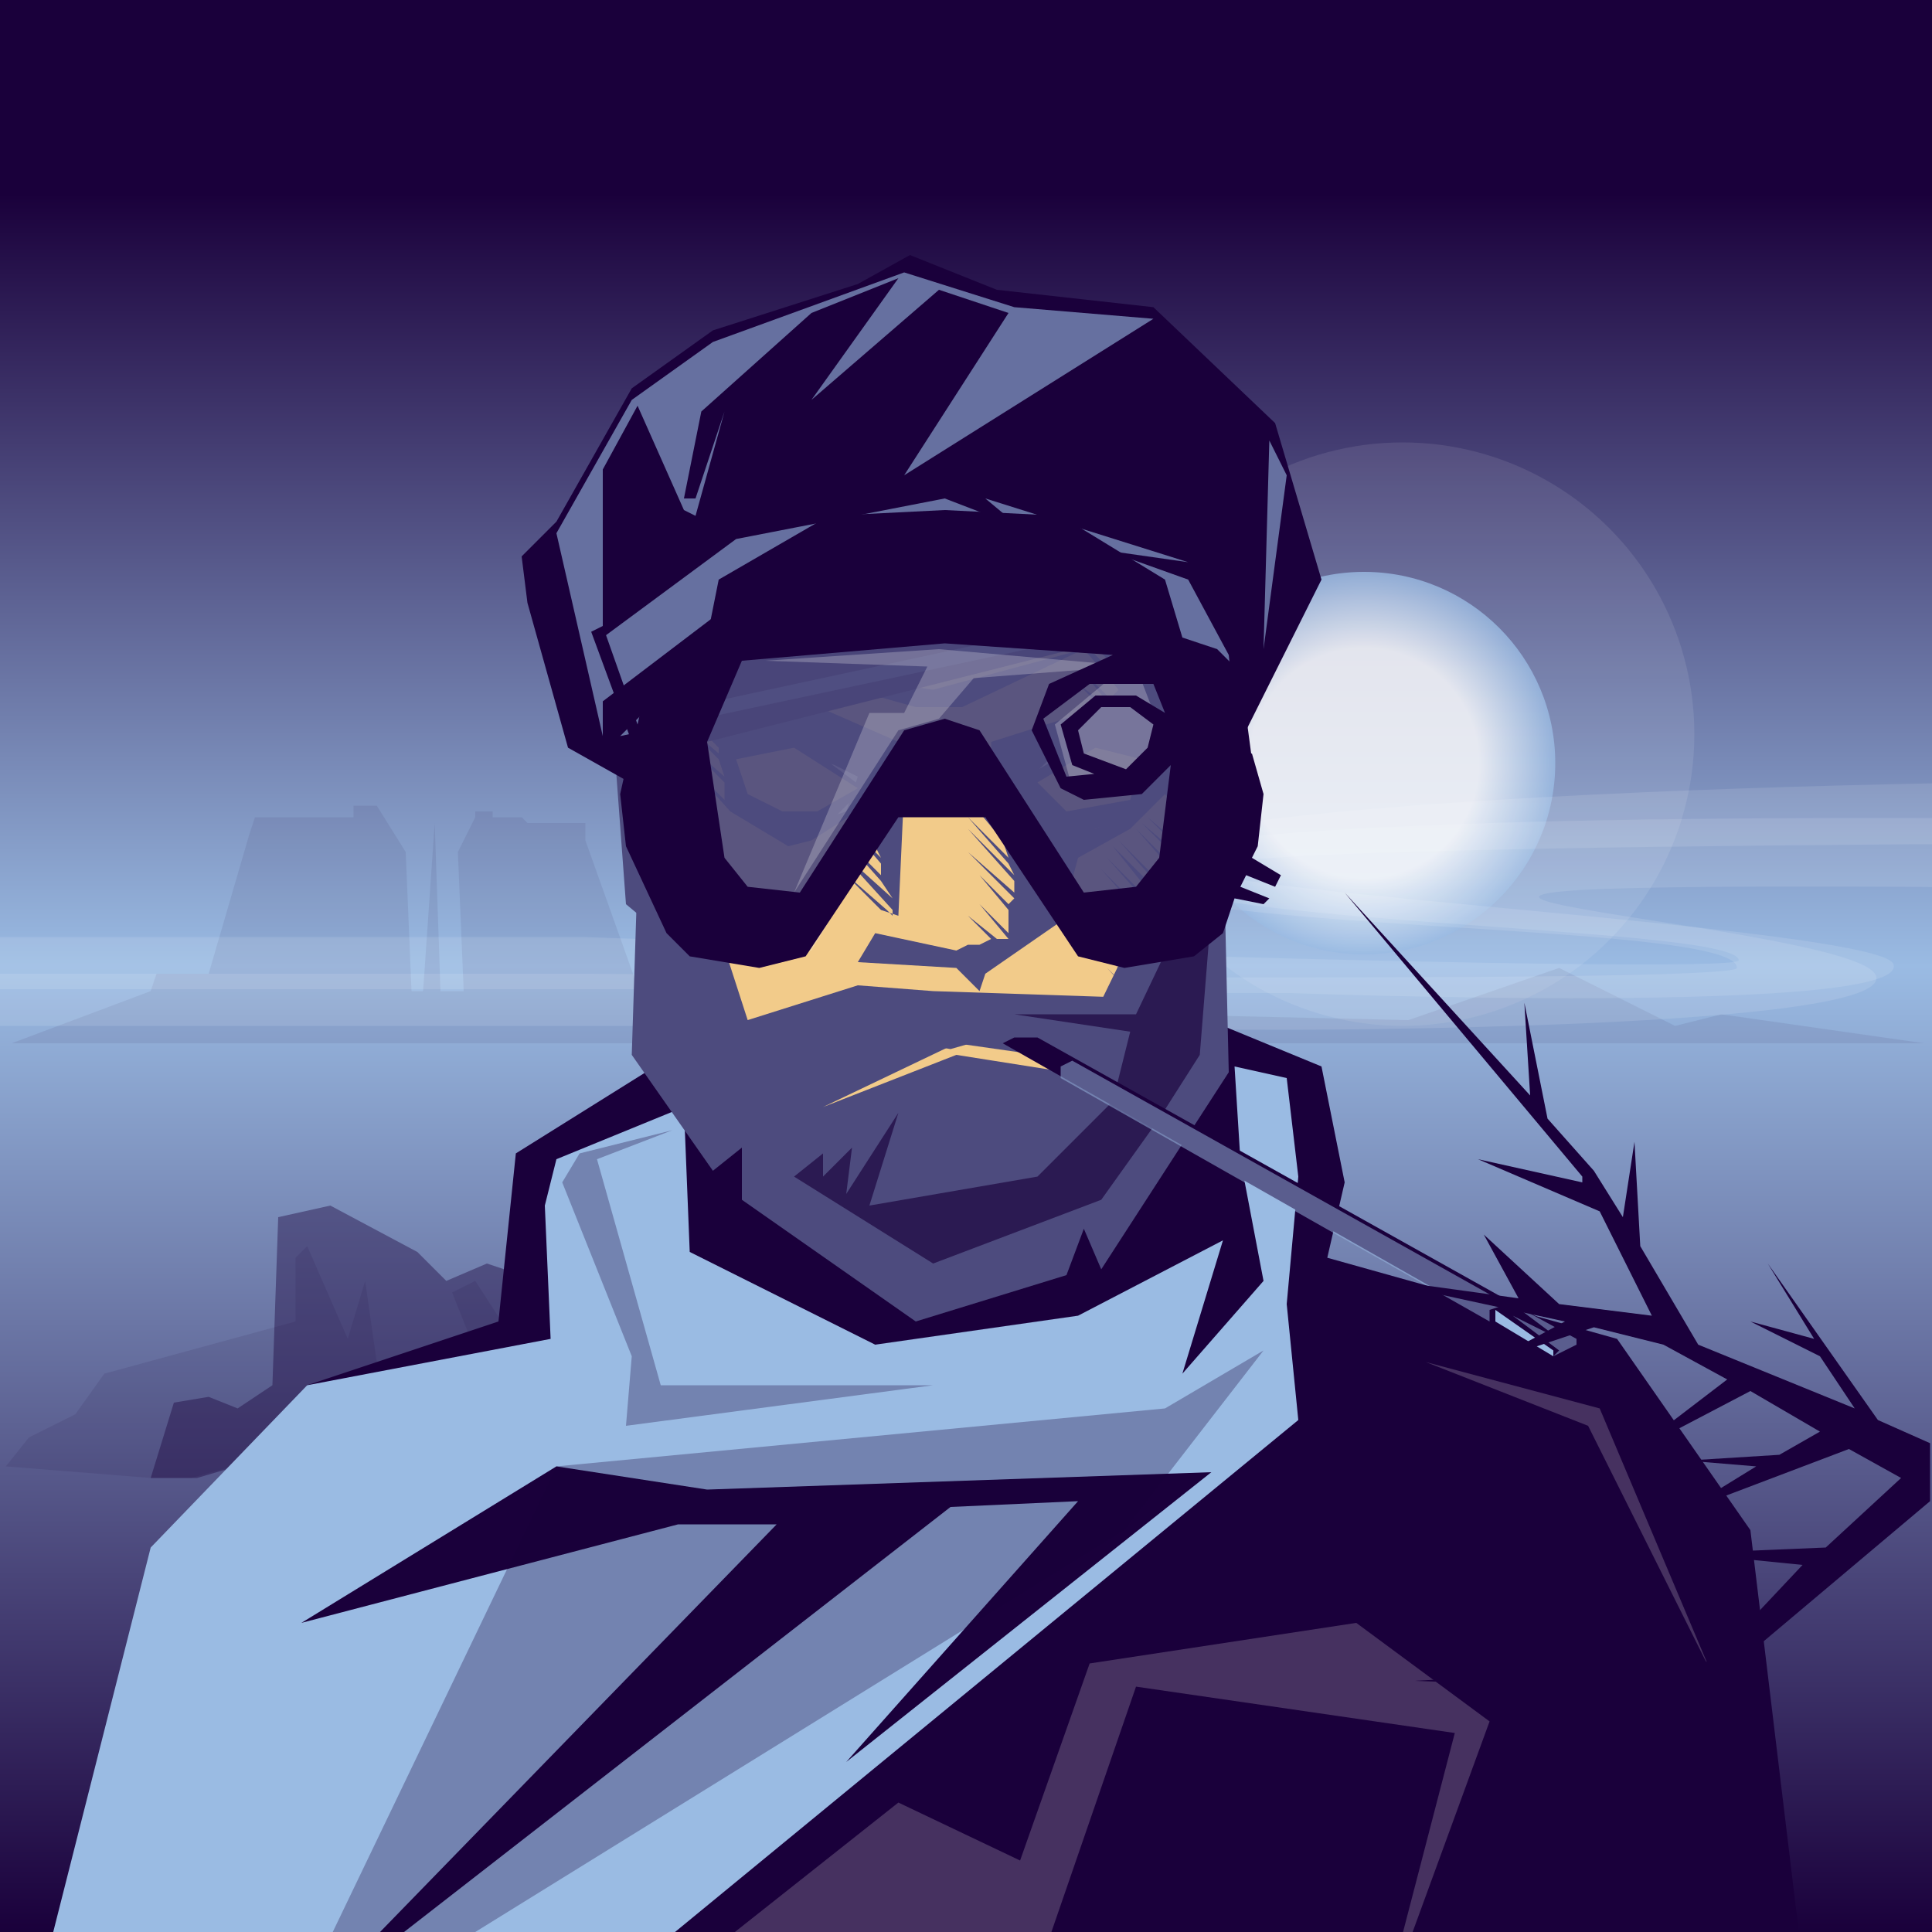
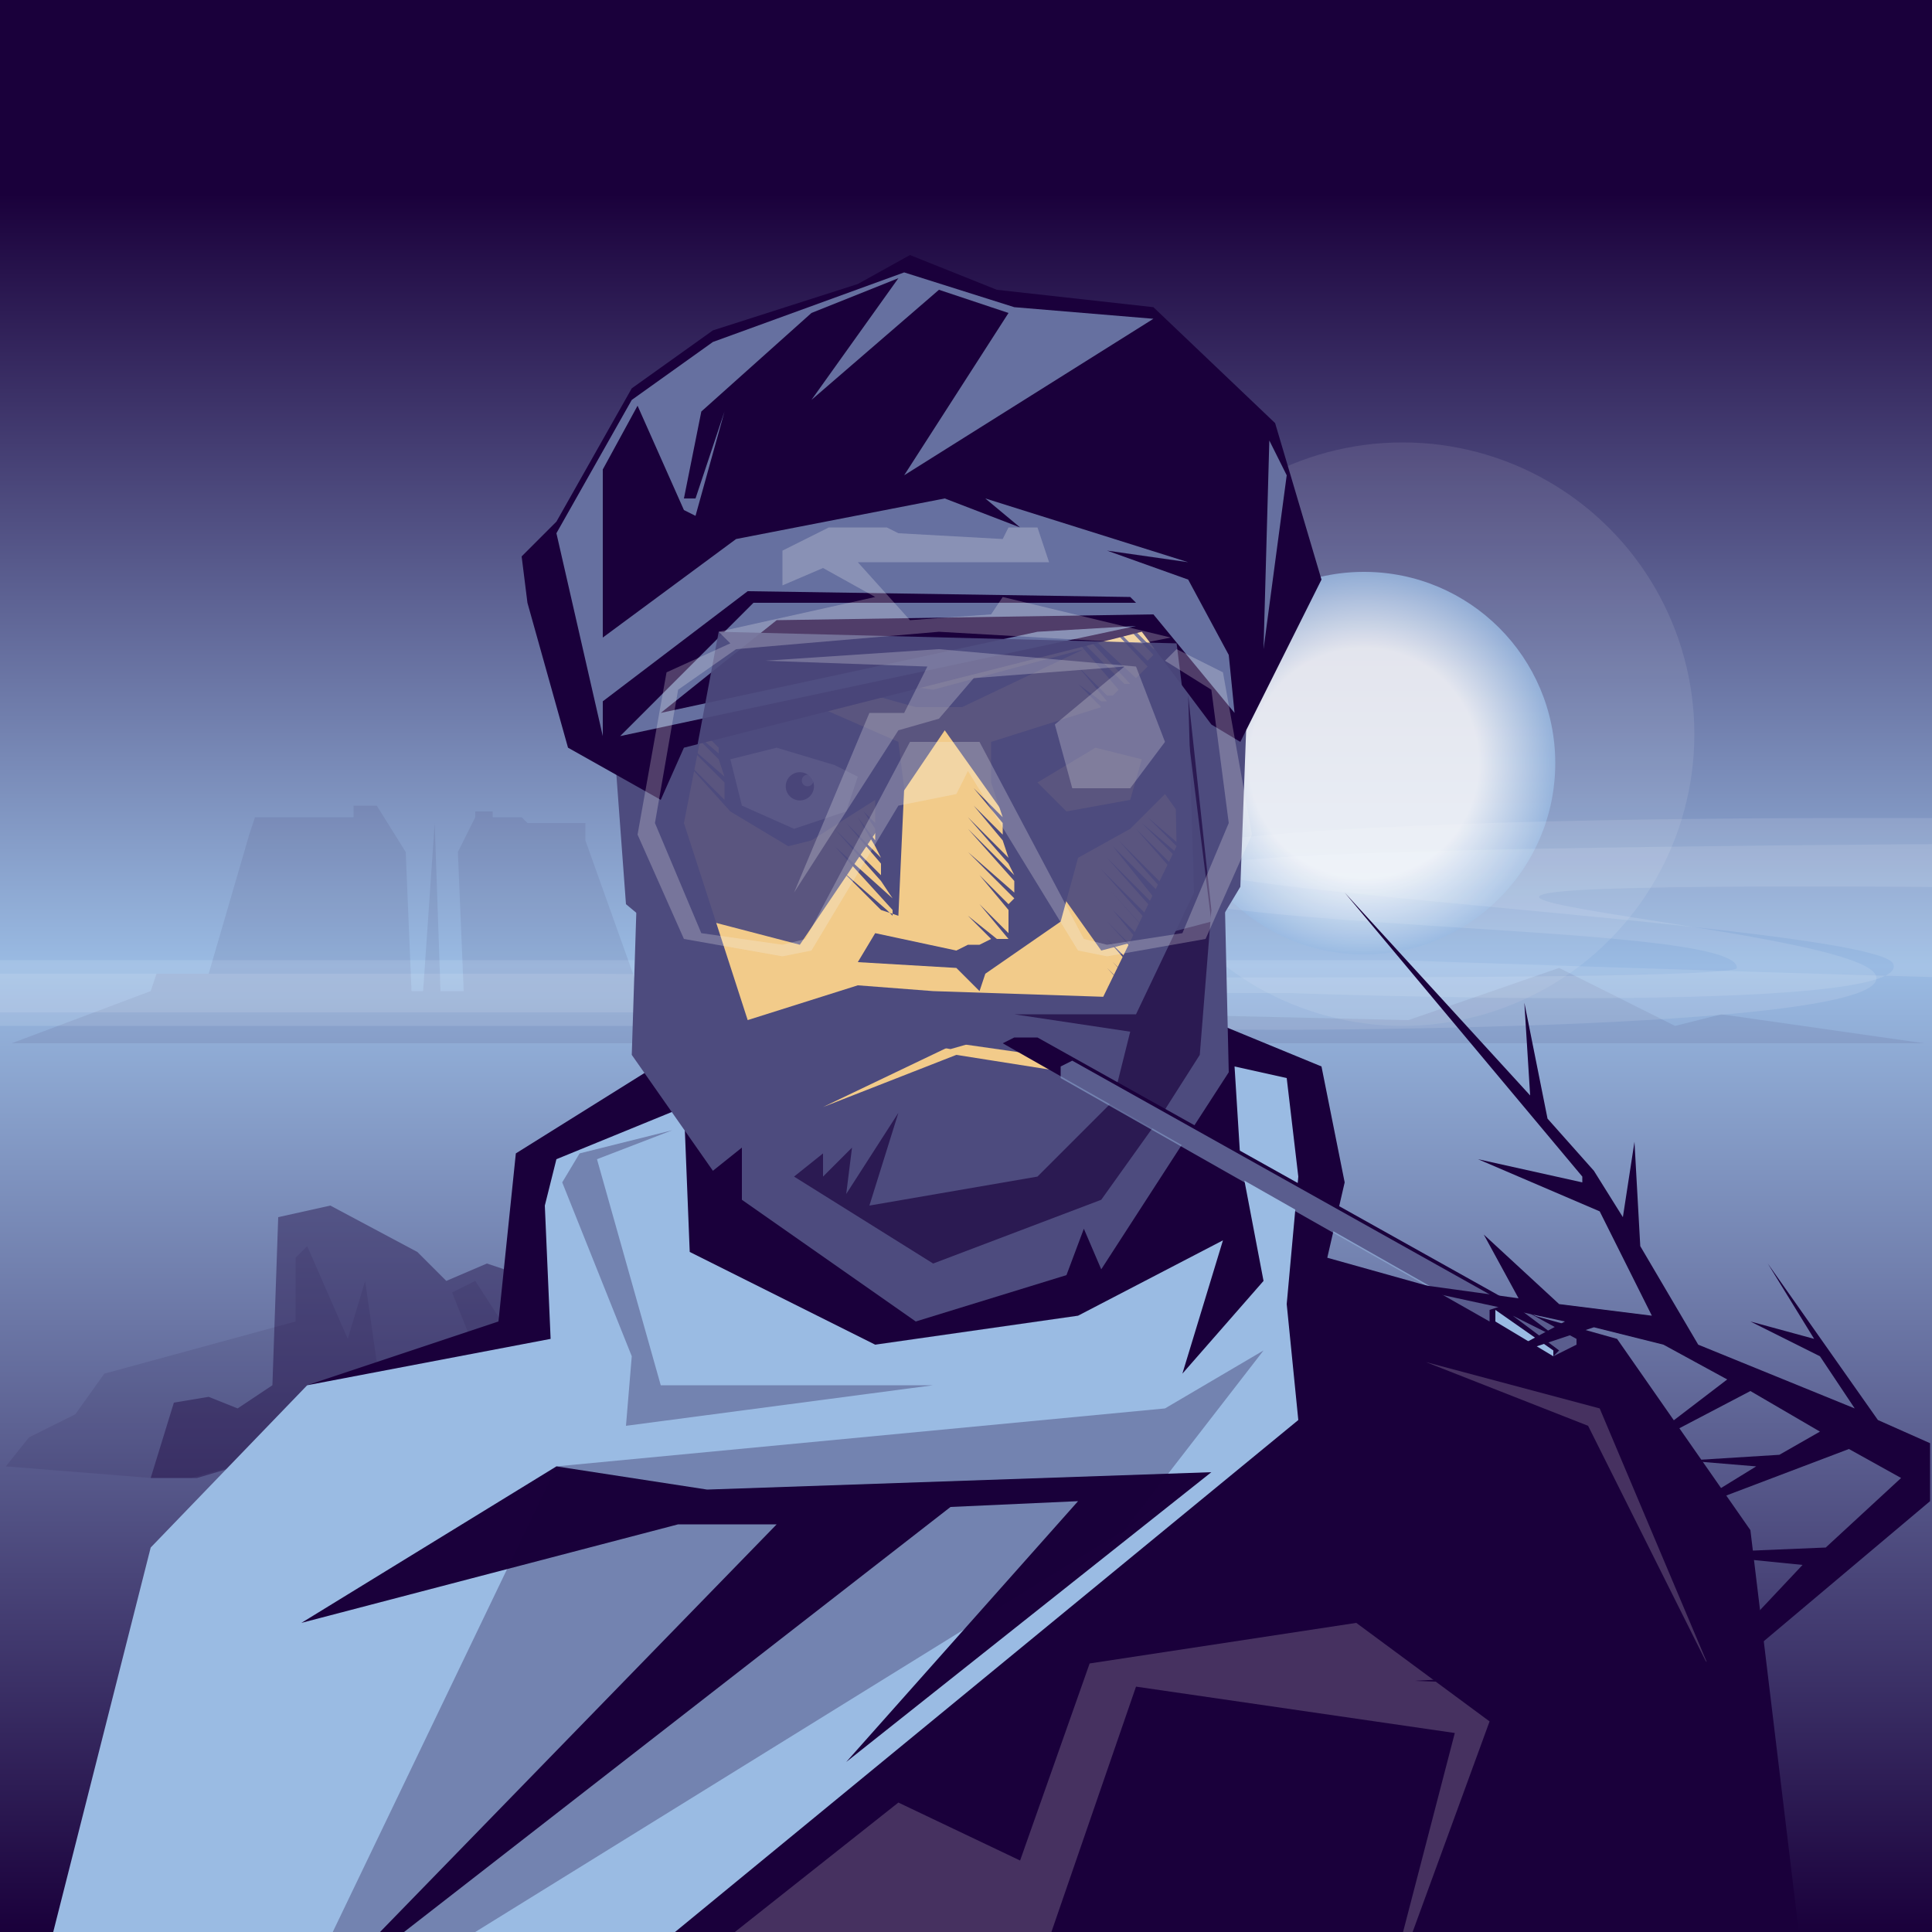
<svg xmlns="http://www.w3.org/2000/svg" width="1000px" height="1000px" viewBox="0 0 1000 1000">
  <rect x="0" y="0" width="1000" height="1000" fill="#808080" stroke="none" />
  <linearGradient id="g" gradientUnits="userSpaceOnUse" x2="0" y2="1000">
    <stop offset="0.1" style="stop-color:#1A003B" />
    <stop offset="0.5" style="stop-color:#9ABBE3" />
    <stop offset="1" style="stop-color:#1A003B" />
  </linearGradient>
  <rect x="0" y="0" fill="url(#g)" width="1000" height="1000" />
  <circle opacity="0.09" fill="#FFFFFF" cx="726" cy="380" r="151" />
  <radialGradient id="s" cx="44" cy="723" r="99" gradientTransform="matrix(1 0 0 -1 662 1118)" gradientUnits="userSpaceOnUse">
    <stop offset="0.6" style="stop-color:#FFFFFF" />
    <stop offset="1" style="stop-color:#9ABBE3" />
  </radialGradient>
  <circle opacity="0.8" fill="url(#s)" cx="706" cy="395" r="99" />
  <polygon opacity="0.08" points="996,540 891,525 867,531 807,501 729,528 333,519 303,435 303,426 273,426 270,423 255,423 255,420 246,420 246,423 237,441 240,513 228,513 225,426 219,513 213,513 210,441 195,417 183,417 183,423 132,423 129,432 108,504 81,504 78,513 6,540 " fill="#1A003B" />
  <g>
    <path opacity="0.11" fill="#FFFFFF" d="M668,533c0,0,313,0,303-28s-397-48,15-46c301,2,196,46,460,43c258-3,484-60,485-17s-290,24-290,50s288,9,478,12c189,3,341-83,535-26c194,56,322,32,517,5c194-27,140,0,427,0s1180,0,1180,0v-31H3607c0,0-137-11-283-10c-146,0-162,33-394-7c-232-41-312-43-420-24c-107,18-255,68-395,74s-397,18-398,7c-1-10,447-26,446-65c-1-38-176-42-391-25c-215,16-395-14-568-19c-172-4-626-8-627,25s323,25,322,50c0,9-593,3-593,3H-36v27h478C442,531,553,533,668,533" />
-     <path opacity="0.11" fill="#FFFFFF" d="M668,514c0,0,322,12,312-15c-10-28-804-56,8-62c301-2,239,37,503,34c258-3,565-42,569,1c2,29-381,32-417,61c-23,18,273,12,470,7c189-5,513-94,714-52c212,44,184,46,379,18c194-27,188,1,475,1s1096,0,1096,0v-20c0,0-1102,0-1175,0s-137-13-284-13c-146,0-161,25-393-16s-315-31-422-12c-107,18-250,68-389,74s-432,24-432,13c0-13,458-25,473-71c12-37-172-54-387-38s-395-14-568-19c-172-4-620,7-621,41s319,32,321,51c0,9-598-12-598-12H-36v27h478C442,513,553,514,668,514z" />
+     <path opacity="0.11" fill="#FFFFFF" d="M668,514c0,0,322,12,312-15c-10-28-804-56,8-62c301-2,239,37,503,34c258-3,565-42,569,1c2,29-381,32-417,61c-23,18,273,12,470,7c189-5,513-94,714-52c212,44,184,46,379,18c194-27,188,1,475,1s1096,0,1096,0v-20c0,0-1102,0-1175,0s-137-13-284-13c-146,0-161,25-393-16c-107,18-250,68-389,74s-432,24-432,13c0-13,458-25,473-71c12-37-172-54-387-38s-395-14-568-19c-172-4-620,7-621,41s319,32,321,51c0,9-598-12-598-12H-36v27h478C442,513,553,514,668,514z" />
    <animateMotion path="M 0 0 L -3750 40 Z" dur="150s" repeatCount="indefinite" />
  </g>
  <polygon opacity="0.1" points="246,663 234,669 252,714 237,720 195,705 189,663 180,693 159,645 153,651 153,684 54,711 39,732 15,744 3,759 78,765 99,765 279,714 " fill="#1A003B" />
  <polygon opacity="0.4" points="252,654 231,663 216,648 171,624 144,630 141,717 123,729 108,723 90,726 78,765 102,765 285,711 297,669 " fill="#1A003B" />
  <polygon opacity="1" points="906,792 837,693 687,651 696,612 684,552 633,531 339,552 267,597 258,684 159,717 45,1035 936,1041 906,792 " fill="#1A003B" />
  <polygon opacity="1" points="666,558 639,552 642,600 654,663 612,711 633,642 558,681 453,696 357,648 354,573 288,600 282,624 285,693 159,717 78,801 24,1014 186,1011 402,789 351,789 156,840 288,759 366,771 627,762 438,912 558,777 492,780 195,1011 336,1011 672,735 666,675 672,609 666,558 " fill="#9ABBE3" />
  <polygon opacity="0.2" points="738,705 828,729 885,864 822,738 " fill="#F7F7F7" />
  <polygon opacity="0.3" points="288,759 603,729 654,699 582,792 141,1065 288,759 " fill="#1A003B" />
  <polygon opacity="0.3" points="483,717 342,717 309,600 348,585 300,597 291,612 327,702 324,738 483,717 " fill="#1A003B" />
  <polygon opacity="0.2" points="771,891 702,840 564,861 528,963 465,933 321,1047 528,1047 588,873 753,897 714,1047 771,891 " fill="#F7F7F7" />
  <polygon opacity="1" points="339,306 348,531 393,597 465,636 528,636 624,537 633,399 597,216 393,198 354,237 " fill="#F2CB8A" />
  <polygon opacity="1" points="471,630 399,591 366,534 375,495 348,447 351,399 327,384 318,387 324,468 342,483 345,534 390,600 465,639 531,639 633,543 633,474 642,459 645,378 633,372 630,282 603,198 444,174 375,198 333,264 333,342 336,390 351,399 351,360 360,372 351,363 363,378 372,387 372,390 351,372 372,393 375,402 351,381 375,405 375,414 351,390 378,420 408,438 420,435 453,414 453,420 450,417 453,420 453,426 447,420 453,429 453,435 444,423 453,438 456,444 438,426 456,447 456,450 456,453 432,429 456,456 462,465 432,438 462,471 462,474 459,471 435,450 456,471 465,474 468,408 465,384 417,363 351,324 357,240 396,207 579,237 591,270 558,237 594,276 594,285 555,246 597,288 600,297 555,252 603,303 606,309 555,264 606,318 606,321 555,270 603,324 603,324 552,276 603,330 600,330 549,279 600,333 597,336 546,285 597,339 594,342 546,294 594,345 591,348 591,348 546,300 591,348 588,351 546,312 585,354 582,354 564,336 564,336 564,336 549,321 561,336 483,357 399,345 474,366 498,366 561,336 579,357 576,360 558,342 576,360 573,360 558,345 573,363 570,363 558,354 570,366 513,384 513,396 513,405 510,402 513,405 516,414 507,405 516,414 519,423 504,408 519,426 519,432 504,417 519,435 522,444 501,423 522,447 525,453 501,429 525,456 525,456 525,462 501,441 525,465 522,468 507,453 522,471 522,477 507,462 522,477 522,483 507,468 522,486 516,486 501,474 513,486 507,489 501,480 507,489 501,489 492,483 501,489 495,492 453,483 444,498 495,501 507,513 510,504 549,477 558,444 585,429 603,411 618,432 603,414 618,432 615,438 597,417 615,438 615,441 594,423 612,441 612,444 591,426 612,447 609,450 588,429 609,453 606,456 585,432 606,456 603,459 579,435 603,462 603,465 576,438 600,468 600,471 573,444 597,471 597,477 570,450 594,477 594,480 597,486 573,459 600,489 603,498 576,471 603,504 606,510 573,477 609,516 612,525 573,486 612,531 615,534 612,534 576,498 612,537 609,537 573,501 609,540 606,543 573,510 603,543 603,546 573,516 600,549 600,549 567,519 597,552 594,552 567,522 594,555 591,555 564,525 591,558 588,561 561,531 588,561 585,564 558,537 585,564 582,567 558,540 558,540 507,531 492,531 474,528 429,564 474,540 492,543 513,537 552,543 558,540 579,567 579,570 555,546 576,573 576,573 549,549 573,576 570,579 552,558 570,579 567,582 549,564 567,582 564,585 546,567 561,588 561,591 543,570 558,591 558,594 540,576 555,594 552,597 534,579 552,597 549,600 528,579 549,603 546,606 522,579 543,606 540,609 516,582 537,567 537,564 525,552 537,567 534,570 519,552 531,570 528,573 510,555 525,573 522,576 507,558 522,576 516,576 498,558 516,576 510,579 492,558 492,558 510,579 504,579 486,561 501,579 498,579 483,564 483,564 495,582 489,582 477,567 474,567 489,582 483,582 471,567 471,567 480,582 477,582 465,570 465,570 474,582 468,582 462,573 462,573 468,582 462,582 456,576 456,576 459,582 453,579 480,594 501,591 516,582 540,609 522,630 " fill="#4D4B7E" />
-   <polygon opacity="0.9" points="543,393 534,402 540,417 567,429 585,420 594,390 579,384 543,393 " fill="#FFFFFF" />
  <polygon opacity="0.9" points="432,396 402,387 378,393 384,417 411,429 438,420 444,402 432,396 " fill="#FFFFFF" />
  <circle fill="#1A003B" cx="566" cy="406" r="7.3" />
  <circle opacity="0.66" fill="#FFFFFF" cx="570" cy="404" r="3" />
  <circle fill="#1A003B" cx="414" cy="407" r="7.3" />
  <circle opacity="0.66" fill="#FFFFFF" cx="418" cy="404" r="3" />
  <g>
-     <polygon opacity="1" points="411,381 378,390 378,417 405,432 423,432 447,408 " fill="#4D4B7E" />
    <polygon opacity="1" points="567,381 531,402 546,429 567,429 588,420 597,387 " fill="#4D4B7E" />
-     <polygon opacity="1" points="411,387 381,393 387,411 405,420 423,420 444,408 " fill="#F2CB8A" />
    <polygon opacity="1" points="567,387 537,405 552,420 585,414 591,393 " fill="#F2CB8A" />
    <animate attributeName="opacity" values="0;0;0;0;0;0;0;0;0;0;0;0;1;0;0;0;0;0;0;0;0" dur="4s" repeatCount="indefinite" begin="0s" />
  </g>
  <polygon opacity="1" points="630,294 606,294 609,438 552,555 495,546 426,573 426,573 495,540 558,549 573,516 483,513 444,510 387,528 354,426 381,288 372,231 336,264 327,546 369,606 384,594 384,621 474,684 552,660 561,636 570,657 636,555 " fill="#4D4B7E" />
  <polygon opacity="0.66" points="615,360 618,462 588,525 525,525 585,534 576,570 537,609 450,624 465,576 438,618 441,594 426,609 426,597 411,609 483,654 570,621 600,579 621,546 627,471 " fill="#1A003B" />
  <polygon opacity="1" points="642,384 684,300 660,219 597,159 516,150 471,132 444,147 369,171 327,201 288,270 270,288 273,312 294,387 342,414 354,387 591,327 627,375 " fill="#1A003B" />
  <polygon opacity="0.6" points="657,228 654,336 666,246 " fill="#9ABBE3" />
  <polygon opacity="0.6" points="636,339 615,300 573,285 615,291 510,258 528,273 489,258 381,279 312,330 312,243 330,210 354,264 360,267 375,213 360,258 354,258 363,213 420,162 465,144 420,207 486,150 522,162 468,246 597,165 525,159 468,141 369,177 327,207 288,276 312,381 312,363 387,306 585,309 588,312 390,312 321,381 588,324 537,327 342,369 402,321 597,318 639,369 " fill="#9ABBE3" />
  <polygon opacity="0.92" points="489,378 570,492 627,477 609,333 372,327 345,471 414,489 489,378 " fill="#4D4B7E" />
  <polygon opacity="0.25" points="585,408 603,384 588,345 486,336 396,342 480,345 468,369 450,369 411,462 465,378 486,372 504,351 582,345 546,375 555,408 585,408 " fill="#F7F7F7" />
  <polygon opacity="0.25" points="633,348 609,336 603,342 627,357 636,426 612,483 573,489 561,486 507,384 471,384 417,486 405,489 363,483 339,426 351,357 381,336 486,327 591,333 606,330 519,309 513,318 471,321 444,291 543,291 537,273 522,273 519,279 465,276 459,273 429,273 405,285 405,303 426,294 453,309 372,327 378,333 345,348 330,432 354,486 405,495 420,492 465,417 495,411 501,399 558,492 573,495 624,486 648,432 633,348 " fill="#F7F7F7" />
-   <polygon opacity="1" points="660,459 663,453 648,444 651,438 654,411 648,390 606,396 600,444 588,459 561,462 507,378 489,372 468,378 414,462 387,459 375,444 366,384 384,342 489,333 576,339 543,354 534,378 549,408 552,402 540,372 564,354 597,354 597,354 603,369 588,360 567,360 549,375 555,396 570,402 585,399 561,390 558,378 570,366 585,366 597,375 594,387 582,399 552,402 549,408 561,414 591,411 606,396 648,393 642,348 630,336 612,330 603,300 549,267 489,264 429,267 372,300 366,330 348,336 336,348 330,375 312,324 306,327 327,384 321,411 324,438 345,483 357,495 393,501 417,495 465,423 510,423 558,495 582,501 618,495 633,483 639,465 654,468 657,465 642,459 645,453 " fill="#1A003B" />
  <polygon opacity="1" points="537,537 525,537 519,540 804,702 816,696 816,693 537,537 " fill="#1A003B" />
  <polygon opacity="0.5" points="549,552 555,549 780,675 771,678 771,684 549,558 549,552 " fill="#9ABBE3" />
  <polygon opacity="0.5" points="804,702 816,696 816,693 783,675 807,693 783,681 807,699 804,702 " fill="#9ABBE3" />
  <polygon opacity="1" points="774,678 804,699 804,702 774,684 774,678 " fill="#9ABBE3" />
  <g>
    <polygon opacity="1" points="972,735 915,654 939,693 906,684 942,702 960,729 879,696 849,645 846,591 840,630 825,606 801,579 789,519 792,567 696,462 819,609 819,612 765,600 828,627 855,681 807,675 768,639 786,672 699,660 810,684 771,705 825,687 861,696 894,714 843,753 906,720 942,741 921,753 873,756 909,759 870,783 957,750 984,765 945,801 873,804 933,810 885,861 840,837 867,861 861,864 801,834 786,822 783,783 777,813 744,780 795,840 840,864 732,870 810,873 780,906 825,873 885,873 999,777 999,747 972,735 " fill="#1A003B" />
    <animateMotion path="M0,0 C5,-5 12,-5 15,-12Z" dur="10s" repeatCount="indefinite" />
  </g>
</svg>